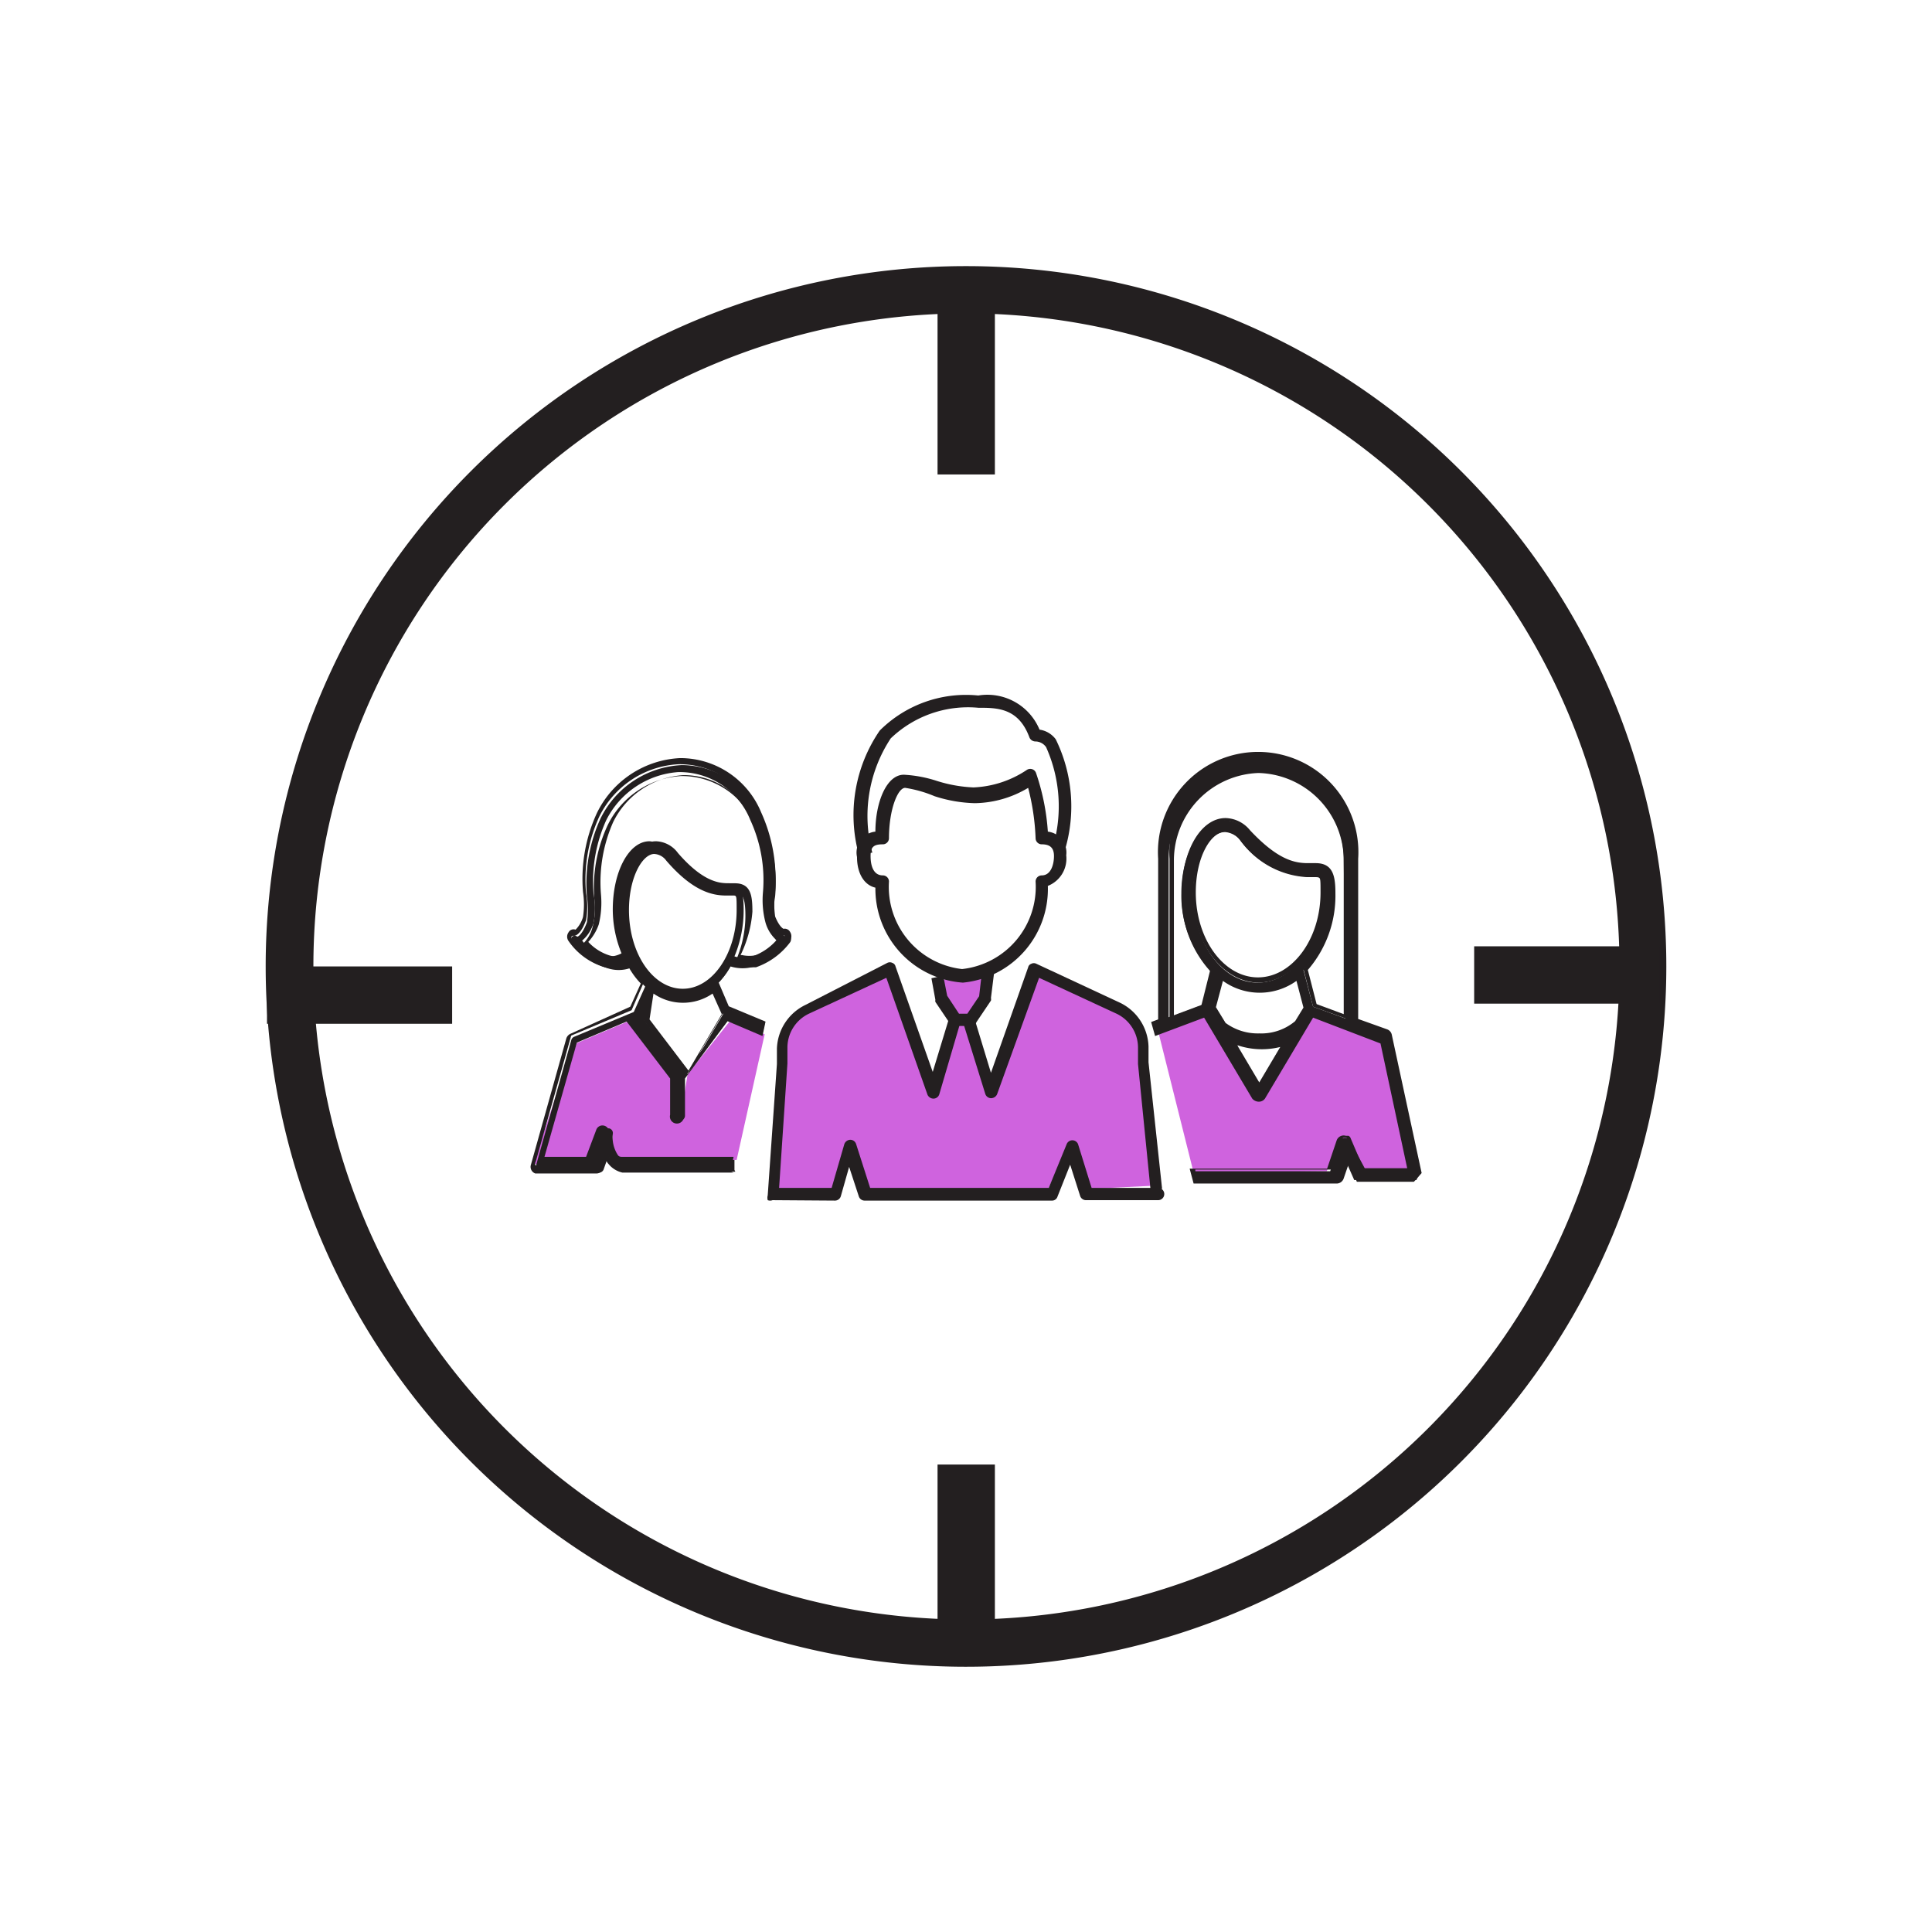
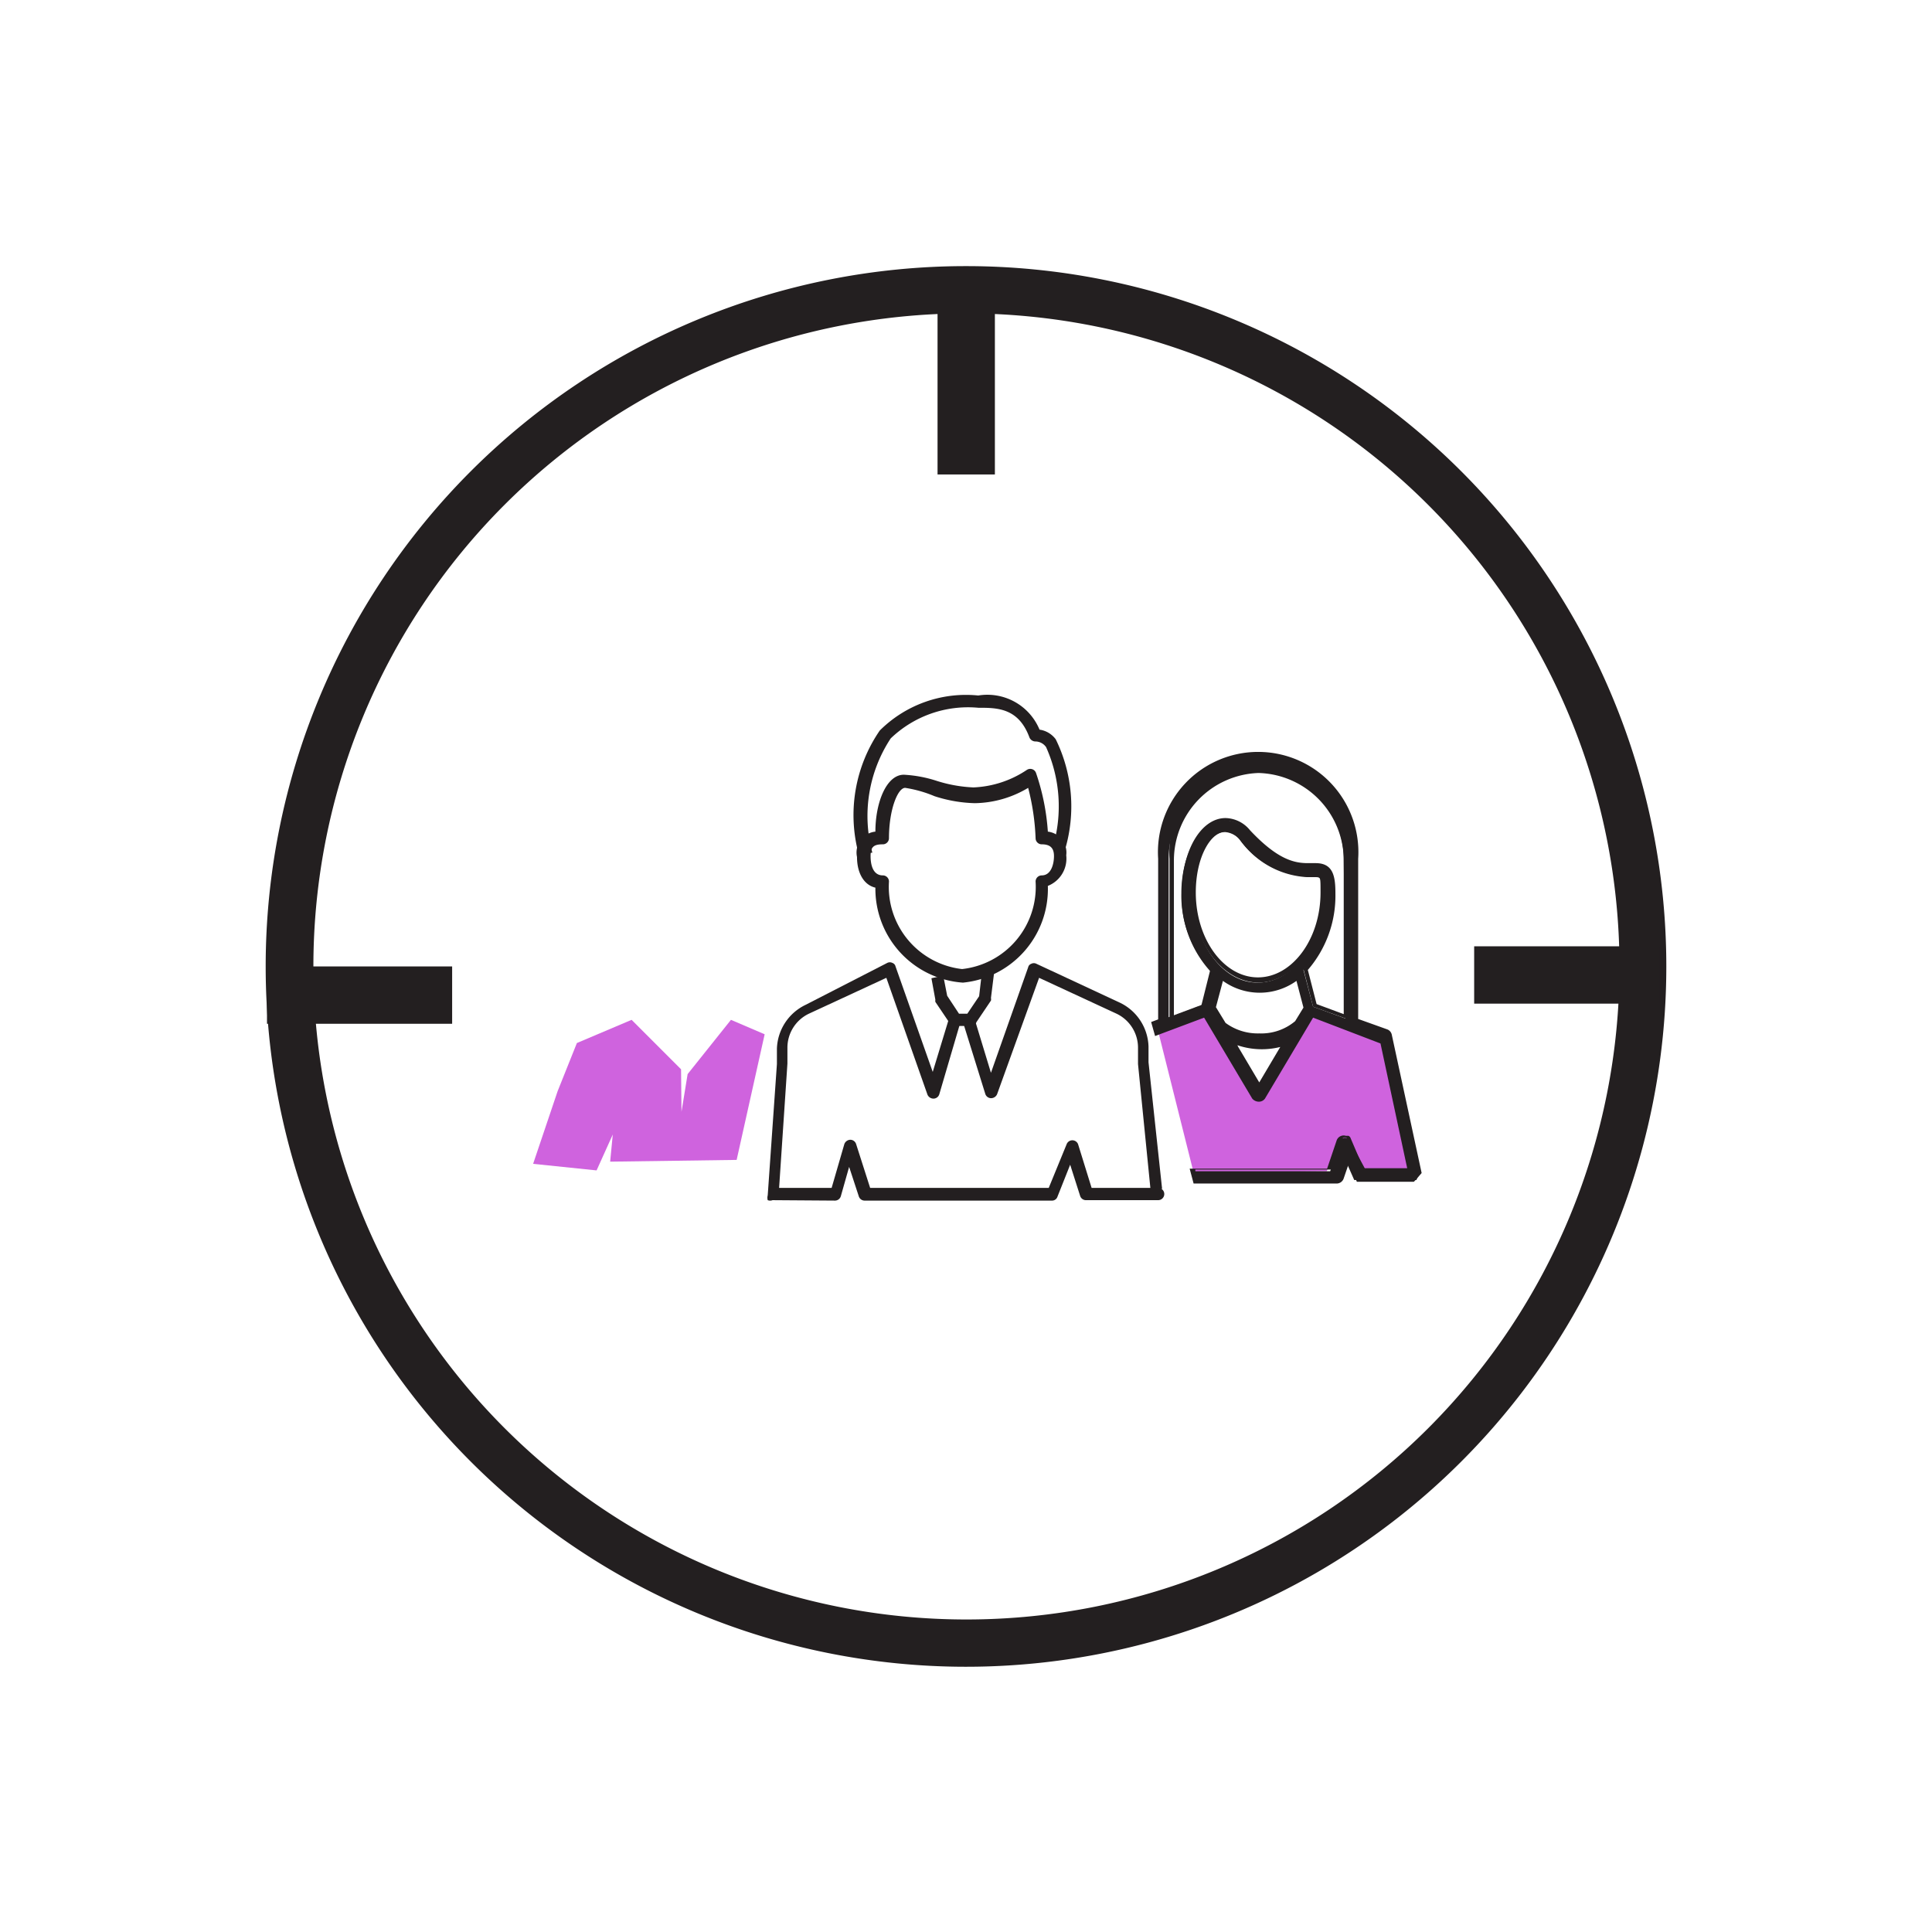
<svg xmlns="http://www.w3.org/2000/svg" viewBox="0 0 44.14 44.14">
  <defs>
    <style>.cls-1{fill:#cf63de;}.cls-2{fill:#231f20;}</style>
  </defs>
  <g id="C_26_Assign_and_Track_Leads" data-name="C 26 Assign and Track  Leads">
-     <polygon class="cls-1" points="20.14 22.26 18.08 23.3 17.95 23.82 17.7 27.17 18.99 27.27 19.4 26.15 19.75 27.27 23.93 27.21 24.39 26.17 24.91 27.16 26.36 27.09 26.01 23.3 23.64 22.15 22.65 24.96 22.19 23.39 22.48 22.81 22.47 22.26 21.39 22.4 21.51 22.99 21.82 23.3 21.32 24.96 20.33 22.15 20.14 22.26" />
    <polygon class="cls-1" points="26.43 23.44 27.56 23.09 28.73 25.01 29.91 23.05 31.61 23.66 32.25 26.79 31.06 26.83 30.54 26.27 30.31 26.76 27.27 26.79 26.43 23.44" />
    <path class="cls-2" d="M32.42,26.82h0l-.67-3.15a.12.12,0,0,0-.08-.09l-.7-.26V19.62a2.24,2.24,0,1,0-4.48,0v3.67s0,0,0,0l-.15.06.06.22,1.12-.41,1.12,1.88a.12.12,0,0,0,.2,0L30,23.19l1.56.58.63,2.94h-1L30.81,26l0,0-.05,0a.11.11,0,0,0-.14.08l-.23.68H27.24l.07.24h3.13a.11.11,0,0,0,.11-.08l.16-.48.23.52h0s0,0,0,0h1.42v0h0v0s0,0,0,0h0Zm-3.67-2-.59-1a1.8,1.8,0,0,0,.57.1,1.7,1.7,0,0,0,.61-.11Zm.85-1.42h0a1.26,1.26,0,0,1-.86.3,1.24,1.24,0,0,1-.8-.26h0L27.7,23l.18-.7a1.38,1.38,0,0,0,1.74,0l.18.71Zm-2.34-2.95c0-.86.37-1.44.73-1.44a.5.5,0,0,1,.35.19,2,2,0,0,0,1.53.84h.18c.11,0,.16,0,.16.41,0,1.1-.66,2-1.48,2S27.26,21.51,27.26,20.41Zm3.48,2.82L30,23l-.22-.84a2.49,2.49,0,0,0,.64-1.72c0-.44-.06-.65-.4-.65h-.18A1.77,1.77,0,0,1,28.52,19a.76.76,0,0,0-.53-.26c-.54,0-1,.73-1,1.67a2.51,2.51,0,0,0,.66,1.75l-.2.8-.75.28V19.62a2,2,0,1,1,4,0Z" />
    <path class="cls-2" d="M32.3,27H31l0,0h0v0h0l-.18-.43-.12.35a.17.17,0,0,1-.16.12H27.27l-.09-.34h3.14l.22-.65a.17.17,0,0,1,.21-.1l.06,0a.1.1,0,0,1,.05.06l.29.68h1l-.61-2.85L30,23.25l-1.1,1.85a.17.17,0,0,1-.14.07.2.2,0,0,1-.15-.07l-1.1-1.85-1.12.42-.09-.32.16-.06V19.62a2.29,2.29,0,1,1,4.57,0v3.66l.67.24a.17.17,0,0,1,.1.13l.68,3.15h0v0h0v0s0,0,0,0l0,0,0,0,0,0h0a0,0,0,0,1,0,0S32.31,27,32.3,27ZM31,26.86v0h1.38l-.67-3.14s0-.05,0-.05l-.75-.28v0h0V19.62a2.2,2.2,0,0,0-4.39,0v3.67h0v.05l-.15.06,0,.13,1.11-.41,1.14,1.92a.07.07,0,0,0,.12,0L30,23.13l1.62.6v0l.64,3H31.09L30.77,26s0,0,0,0l0,0a.08.08,0,0,0-.09,0l-.24.72H27.31l0,.14h3.09a.06.06,0,0,0,.06-.05l.21-.6.26.61h0Zm1.49,0Zm-3.72-1.94-.7-1.18.13.05a1.65,1.65,0,0,0,1.14,0l.14,0Zm-.48-1,.48.81.48-.81A1.74,1.74,0,0,1,28.27,23.88Zm.46-.17a1.33,1.33,0,0,1-.83-.27l0,0L27.65,23l.2-.78.06.05a1.35,1.35,0,0,0,1.68,0l.06,0,.2.79-.24.38A1.31,1.31,0,0,1,28.73,23.71ZM28,23.37a1.24,1.24,0,0,0,.77.24,1.2,1.2,0,0,0,.82-.28h0l.19-.31-.16-.61a1.44,1.44,0,0,1-1.68,0l-.16.6Zm-1.28-.06V19.62a2.06,2.06,0,1,1,4.11,0V23.3L30,23v0l-.22-.86,0,0a2.49,2.49,0,0,0,.62-1.69c0-.47-.08-.6-.35-.6h-.18A1.83,1.83,0,0,1,28.48,19a.65.65,0,0,0-.49-.25c-.52,0-.92.71-.92,1.62a2.47,2.47,0,0,0,.65,1.72l0,0-.22.85h0Zm2.05-5.65a2,2,0,0,0-1.95,2v3.55l.65-.25.2-.75A2.52,2.52,0,0,1,27,20.41c0-1,.45-1.72,1-1.72a.74.74,0,0,1,.56.28c.62.66,1,.75,1.32.75h.18c.41,0,.45.32.45.7a2.59,2.59,0,0,1-.63,1.74l.2.78.62.23V19.62A2,2,0,0,0,28.73,17.66Zm0,4.79c-.84,0-1.52-.92-1.52-2,0-.92.4-1.49.78-1.49a.55.55,0,0,1,.39.21,2,2,0,0,0,1.49.82h.18c.17,0,.21.05.21.46C30.26,21.53,29.58,22.45,28.73,22.45ZM28,19c-.33,0-.68.57-.68,1.39,0,1.07.64,1.94,1.42,1.94s1.43-.87,1.43-1.94c0-.36,0-.36-.11-.36a1.08,1.08,0,0,0-.18,0,2.07,2.07,0,0,1-1.56-.85A.46.46,0,0,0,28,19Z" />
    <polygon class="cls-1" points="12.74 24.93 13.18 23.83 14.43 23.3 15.56 24.43 15.57 25.4 15.71 24.54 16.7 23.3 17.47 23.63 16.83 26.5 13.94 26.54 14 25.92 13.63 26.74 12.18 26.59 12.74 24.93" />
-     <path class="cls-2" d="M16.78,26.73l0-.23H14.32a.28.28,0,0,1-.21-.12.74.74,0,0,1-.11-.47.11.11,0,0,0-.08-.13.11.11,0,0,0-.12.07l-.24.65H12.42l.76-2.68,1.25-.53,1,1.35v.85a.11.11,0,1,0,.22,0v-.85l1-1.35.77.33.05-.23-.81-.34-.26-.59a1.7,1.7,0,0,0,.31-.42.77.77,0,0,0,.31.06l.25,0a1.66,1.66,0,0,0,.78-.57.12.12,0,0,0,0-.14.09.09,0,0,0-.11,0h0s-.14-.06-.23-.33a1.69,1.69,0,0,1,0-.59,3.57,3.57,0,0,0-.31-1.78,2,2,0,0,0-1.82-1.21h0a2.18,2.18,0,0,0-1.86,1.22,3.57,3.57,0,0,0-.31,1.78,2,2,0,0,1,0,.59c-.1.27-.2.33-.22.33a.1.1,0,0,0-.12,0,.12.12,0,0,0,0,.14,1.49,1.49,0,0,0,.78.57.81.81,0,0,0,.57,0,1.72,1.72,0,0,0,.32.43l-.26.58h0l-1.37.57a.12.12,0,0,0-.06.08l-.81,2.88a.1.1,0,0,0,.07.14h1.38a.11.11,0,0,0,.1-.07l.11-.31a1,1,0,0,0,.1.18.45.45,0,0,0,.3.18l0,0h2.5Zm-2.93-4.88a1.06,1.06,0,0,1-.55-.36.85.85,0,0,0,.26-.4,1.8,1.8,0,0,0,0-.68,3.39,3.39,0,0,1,.29-1.67,2,2,0,0,1,1.64-1.1h0a1.74,1.74,0,0,1,1.65,1.09,3.28,3.28,0,0,1,.29,1.67,2,2,0,0,0,.06.68.85.85,0,0,0,.25.4,1.3,1.3,0,0,1-.55.37.65.65,0,0,1-.41,0,2.74,2.74,0,0,0,.21-1.06c0-.41-.05-.61-.35-.61h-.16c-.26,0-.63-.08-1.17-.71a.67.67,0,0,0-.47-.25c-.47,0-.84.69-.84,1.56a2.64,2.64,0,0,0,.2,1A.6.6,0,0,1,13.85,21.85Zm.44-1.06c0-.79.33-1.33.63-1.33a.43.43,0,0,1,.31.18c.6.69,1,.78,1.33.78h.16c.09,0,.13,0,.13.37,0,1-.57,1.85-1.28,1.85S14.29,21.81,14.29,20.79Zm.58,1.83a1.15,1.15,0,0,0,.7.25,1.11,1.11,0,0,0,.7-.25l.25.55-.81,1.37-1-1.24Z" />
-     <path class="cls-2" d="M16.76,26.79H14.29l-.07,0a.57.57,0,0,1-.32-.2.22.22,0,0,1-.05-.08l-.07.19a.16.16,0,0,1-.15.11h-1.4a.16.16,0,0,1-.1-.2l.81-2.89a.18.18,0,0,1,.09-.1L14.4,23h0l.24-.53a1.78,1.78,0,0,1-.28-.38.92.92,0,0,1-.57,0,1.52,1.52,0,0,1-.8-.59.17.17,0,0,1,0-.2.13.13,0,0,1,.16-.06.67.67,0,0,0,.17-.29,1.92,1.92,0,0,0,0-.57,3.59,3.59,0,0,1,.32-1.81,2.23,2.23,0,0,1,1.9-1.25h0a2,2,0,0,1,1.85,1.24,3.69,3.69,0,0,1,.32,1.8,2,2,0,0,0,0,.58c.09.22.17.27.19.28a.14.14,0,0,1,.15.07.18.18,0,0,1,0,.2,1.68,1.68,0,0,1-.81.59.93.93,0,0,1-.55,0,1.77,1.77,0,0,1-.27.37l.23.54.84.35-.07.33-.8-.34-1,1.31v.83a.16.16,0,1,1-.31,0v-.83l-1-1.31-1.19.5-.73,2.6h1l.23-.61a.15.15,0,0,1,.19-.1.16.16,0,0,1,.11.17.75.75,0,0,0,.1.44.24.24,0,0,0,.18.1h2.49l.07,0-.07.33h0v0Zm-2.92-.57.05.13a.51.51,0,0,0,.09.16.45.45,0,0,0,.27.17h2.49l0-.13H14.32a.34.34,0,0,1-.25-.14.72.72,0,0,1-.11-.51.08.08,0,0,0-.05-.07.06.06,0,0,0-.07,0l-.25.68H12.36l.78-2.77,1.3-.55,1.06,1.4v.86a.06.06,0,1,0,.12,0v-.86l.05-.06h0l-1-1.26.12-.78.07,0a1.08,1.08,0,0,0,.67.24,1.16,1.16,0,0,0,.68-.23l.05,0,.27.63-.56.95.67-.89.76.32,0-.13-.79-.34-.28-.63,0,0a1.84,1.84,0,0,0,.31-.41l0,0,0,0a.86.86,0,0,0,.53,0,1.57,1.57,0,0,0,.75-.55.08.08,0,0,0,0-.08s0,0-.05,0h0c-.07,0-.18-.1-.28-.36a1.84,1.84,0,0,1,0-.61,3.45,3.45,0,0,0-.31-1.75,1.89,1.89,0,0,0-1.77-1.19h0a2.14,2.14,0,0,0-1.82,1.2,3.43,3.43,0,0,0-.3,1.75,1.8,1.8,0,0,1,0,.61c-.1.28-.21.35-.26.36h0s0,0-.06,0a.06.06,0,0,0,0,.08,1.41,1.41,0,0,0,.75.55.76.76,0,0,0,.53,0l.05,0,0,0a1.76,1.76,0,0,0,.31.43l0,0-.28.64h0l-1.38.58a.08.08,0,0,0,0,0l-.81,2.88a.08.08,0,0,0,0,.09h.07a0,0,0,0,0,0,0h1.29a.07.07,0,0,0,.06,0Zm1-2.93.89,1.17.76-1.29-.21-.47a1.19,1.19,0,0,1-1.35,0Zm.76-.6c-.73,0-1.33-.85-1.33-1.9,0-.85.35-1.38.68-1.38a.46.46,0,0,1,.34.2c.59.67,1,.76,1.3.76h.16c.15,0,.18.07.18.42C16.9,21.84,16.31,22.69,15.57,22.69Zm-.65-3.18c-.27,0-.58.53-.58,1.28,0,1,.55,1.8,1.23,1.8s1.23-.81,1.23-1.8c0-.33,0-.33-.08-.33h-.16c-.31,0-.76-.09-1.37-.8A.36.36,0,0,0,14.92,19.51Zm2.14,2.42a.62.62,0,0,1-.22,0l-.05,0,0,0a2.58,2.58,0,0,0,.21-1c0-.44-.07-.56-.3-.56h-.16c-.27,0-.65-.09-1.21-.73a.58.58,0,0,0-.43-.23c-.45,0-.8.67-.8,1.51a2.65,2.65,0,0,0,.2,1l0,.05,0,0a.69.69,0,0,1-.46,0h0a1.16,1.16,0,0,1-.58-.38l0,0,0,0a.8.8,0,0,0,.24-.38,1.69,1.69,0,0,0,.05-.66,3.35,3.35,0,0,1,.3-1.69,2,2,0,0,1,1.68-1.13h0a1.81,1.81,0,0,1,1.69,1.12,3.33,3.33,0,0,1,.29,1.69,1.9,1.9,0,0,0,.05.66.89.89,0,0,0,.24.38l0,0,0,0a1.23,1.23,0,0,1-.58.38Zm-.14-.11a.79.79,0,0,0,.34,0,1.05,1.05,0,0,0,.49-.32.89.89,0,0,1-.23-.39,2.06,2.06,0,0,1-.06-.69,3.28,3.28,0,0,0-.28-1.65,1.71,1.71,0,0,0-1.6-1.06h0a1.92,1.92,0,0,0-1.6,1.07,3.39,3.39,0,0,0-.28,1.65,2.09,2.09,0,0,1-.05.69,1.14,1.14,0,0,1-.24.4,1.12,1.12,0,0,0,.49.31h0a.66.66,0,0,0,.35,0,2.88,2.88,0,0,1-.18-1c0-.9.39-1.61.89-1.61a.65.65,0,0,1,.5.27c.53.61.89.69,1.14.69h.16c.37,0,.4.29.4.65A2.74,2.74,0,0,1,16.92,21.82Z" />
    <path class="cls-2" d="M17.65,27.42a.15.15,0,0,1-.11,0,.21.21,0,0,1,0-.11l.21-3v-.35a1.15,1.15,0,0,1,.65-1L20.27,22a.13.13,0,0,1,.12,0,.11.11,0,0,1,.07.08l.85,2.41.38-1.25a.13.13,0,0,1,.17-.09.14.14,0,0,1,.09.18L21.46,25a.14.14,0,0,1-.13.1.15.15,0,0,1-.14-.09l-.94-2.67-1.77.82a.86.86,0,0,0-.49.78v.36l-.19,2.84H19l.29-1a.15.15,0,0,1,.14-.1h0a.14.14,0,0,1,.13.1l.32,1,4.08,0,.41-1a.14.14,0,0,1,.26,0l.31,1h1.52a.14.14,0,0,1,0,.28H24.81a.14.14,0,0,1-.13-.09l-.23-.72-.29.73a.13.13,0,0,1-.13.09l-4.28,0h0a.14.14,0,0,1-.13-.1l-.22-.67-.19.67a.14.14,0,0,1-.13.1Z" />
    <path class="cls-2" d="M26.29,27.22,26,24.31v-.37a.86.86,0,0,0-.49-.78l-1.77-.82L22.78,25a.15.15,0,0,1-.14.09.14.14,0,0,1-.13-.1L22,23.35l.26-.09.38,1.25.85-2.41a.11.11,0,0,1,.07-.08.13.13,0,0,1,.12,0l1.91.89a1.15,1.15,0,0,1,.65,1v.36l.31,2.89Z" />
    <path class="cls-2" d="M22,22.45A2.15,2.15,0,0,1,20,20.28c-.26-.06-.42-.33-.42-.7A.48.48,0,0,1,20,19c0-.66.25-1.3.65-1.3a2.91,2.91,0,0,1,.75.14,3.21,3.21,0,0,0,.84.15,2.36,2.36,0,0,0,1.22-.4.14.14,0,0,1,.21.07A5.19,5.19,0,0,1,23.94,19a.48.48,0,0,1,.42.54.67.67,0,0,1-.42.7A2.15,2.15,0,0,1,22,22.45ZM20.68,18c-.17,0-.37.5-.37,1.15a.14.14,0,0,1-.14.14c-.21,0-.28.06-.28.27s.06.44.28.44a.14.14,0,0,1,.14.14,1.89,1.89,0,0,0,1.67,2,1.89,1.89,0,0,0,1.68-2A.14.14,0,0,1,23.8,20c.22,0,.28-.27.28-.44s-.07-.27-.28-.27a.14.14,0,0,1-.14-.14A5.36,5.36,0,0,0,23.49,18a2.43,2.43,0,0,1-1.22.35,3.21,3.21,0,0,1-.92-.16A2.83,2.83,0,0,0,20.68,18Z" />
    <path class="cls-2" d="M19.62,19.52a3.41,3.41,0,0,1,.48-2.83,2.79,2.79,0,0,1,2.25-.8,1.29,1.29,0,0,1,1.4.78.56.56,0,0,1,.37.22,3.48,3.48,0,0,1,.21,2.53l-.28-.05a3.3,3.3,0,0,0-.15-2.3.3.3,0,0,0-.25-.13.15.15,0,0,1-.13-.09c-.25-.68-.74-.68-1.17-.68a2.55,2.55,0,0,0-2,.7,3.22,3.22,0,0,0-.42,2.61Z" />
    <path class="cls-2" d="M22.15,23.44h-.33a.14.14,0,0,1-.12-.06l-.33-.49a.17.17,0,0,1,0-.05l-.09-.49.27-.06.09.46.27.41h.19l.27-.4.06-.52.28,0-.07.56a.14.14,0,0,1,0,.06l-.33.49A.14.14,0,0,1,22.15,23.44Z" />
    <path class="cls-2" d="M22.07,38.08a16,16,0,1,1,16-16A16,16,0,0,1,22.07,38.08Zm0-30.92A14.92,14.92,0,1,0,37,22.07,14.93,14.93,0,0,0,22.07,7.16Z" />
    <rect class="cls-2" x="21.42" y="6.61" width="1.31" height="4.23" />
-     <rect class="cls-2" x="21.42" y="33.46" width="1.31" height="4.23" />
    <rect class="cls-2" x="6.1" y="22.08" width="4.23" height="1.31" />
    <rect class="cls-2" x="33.68" y="21.62" width="4.23" height="1.31" />
  </g>
</svg>